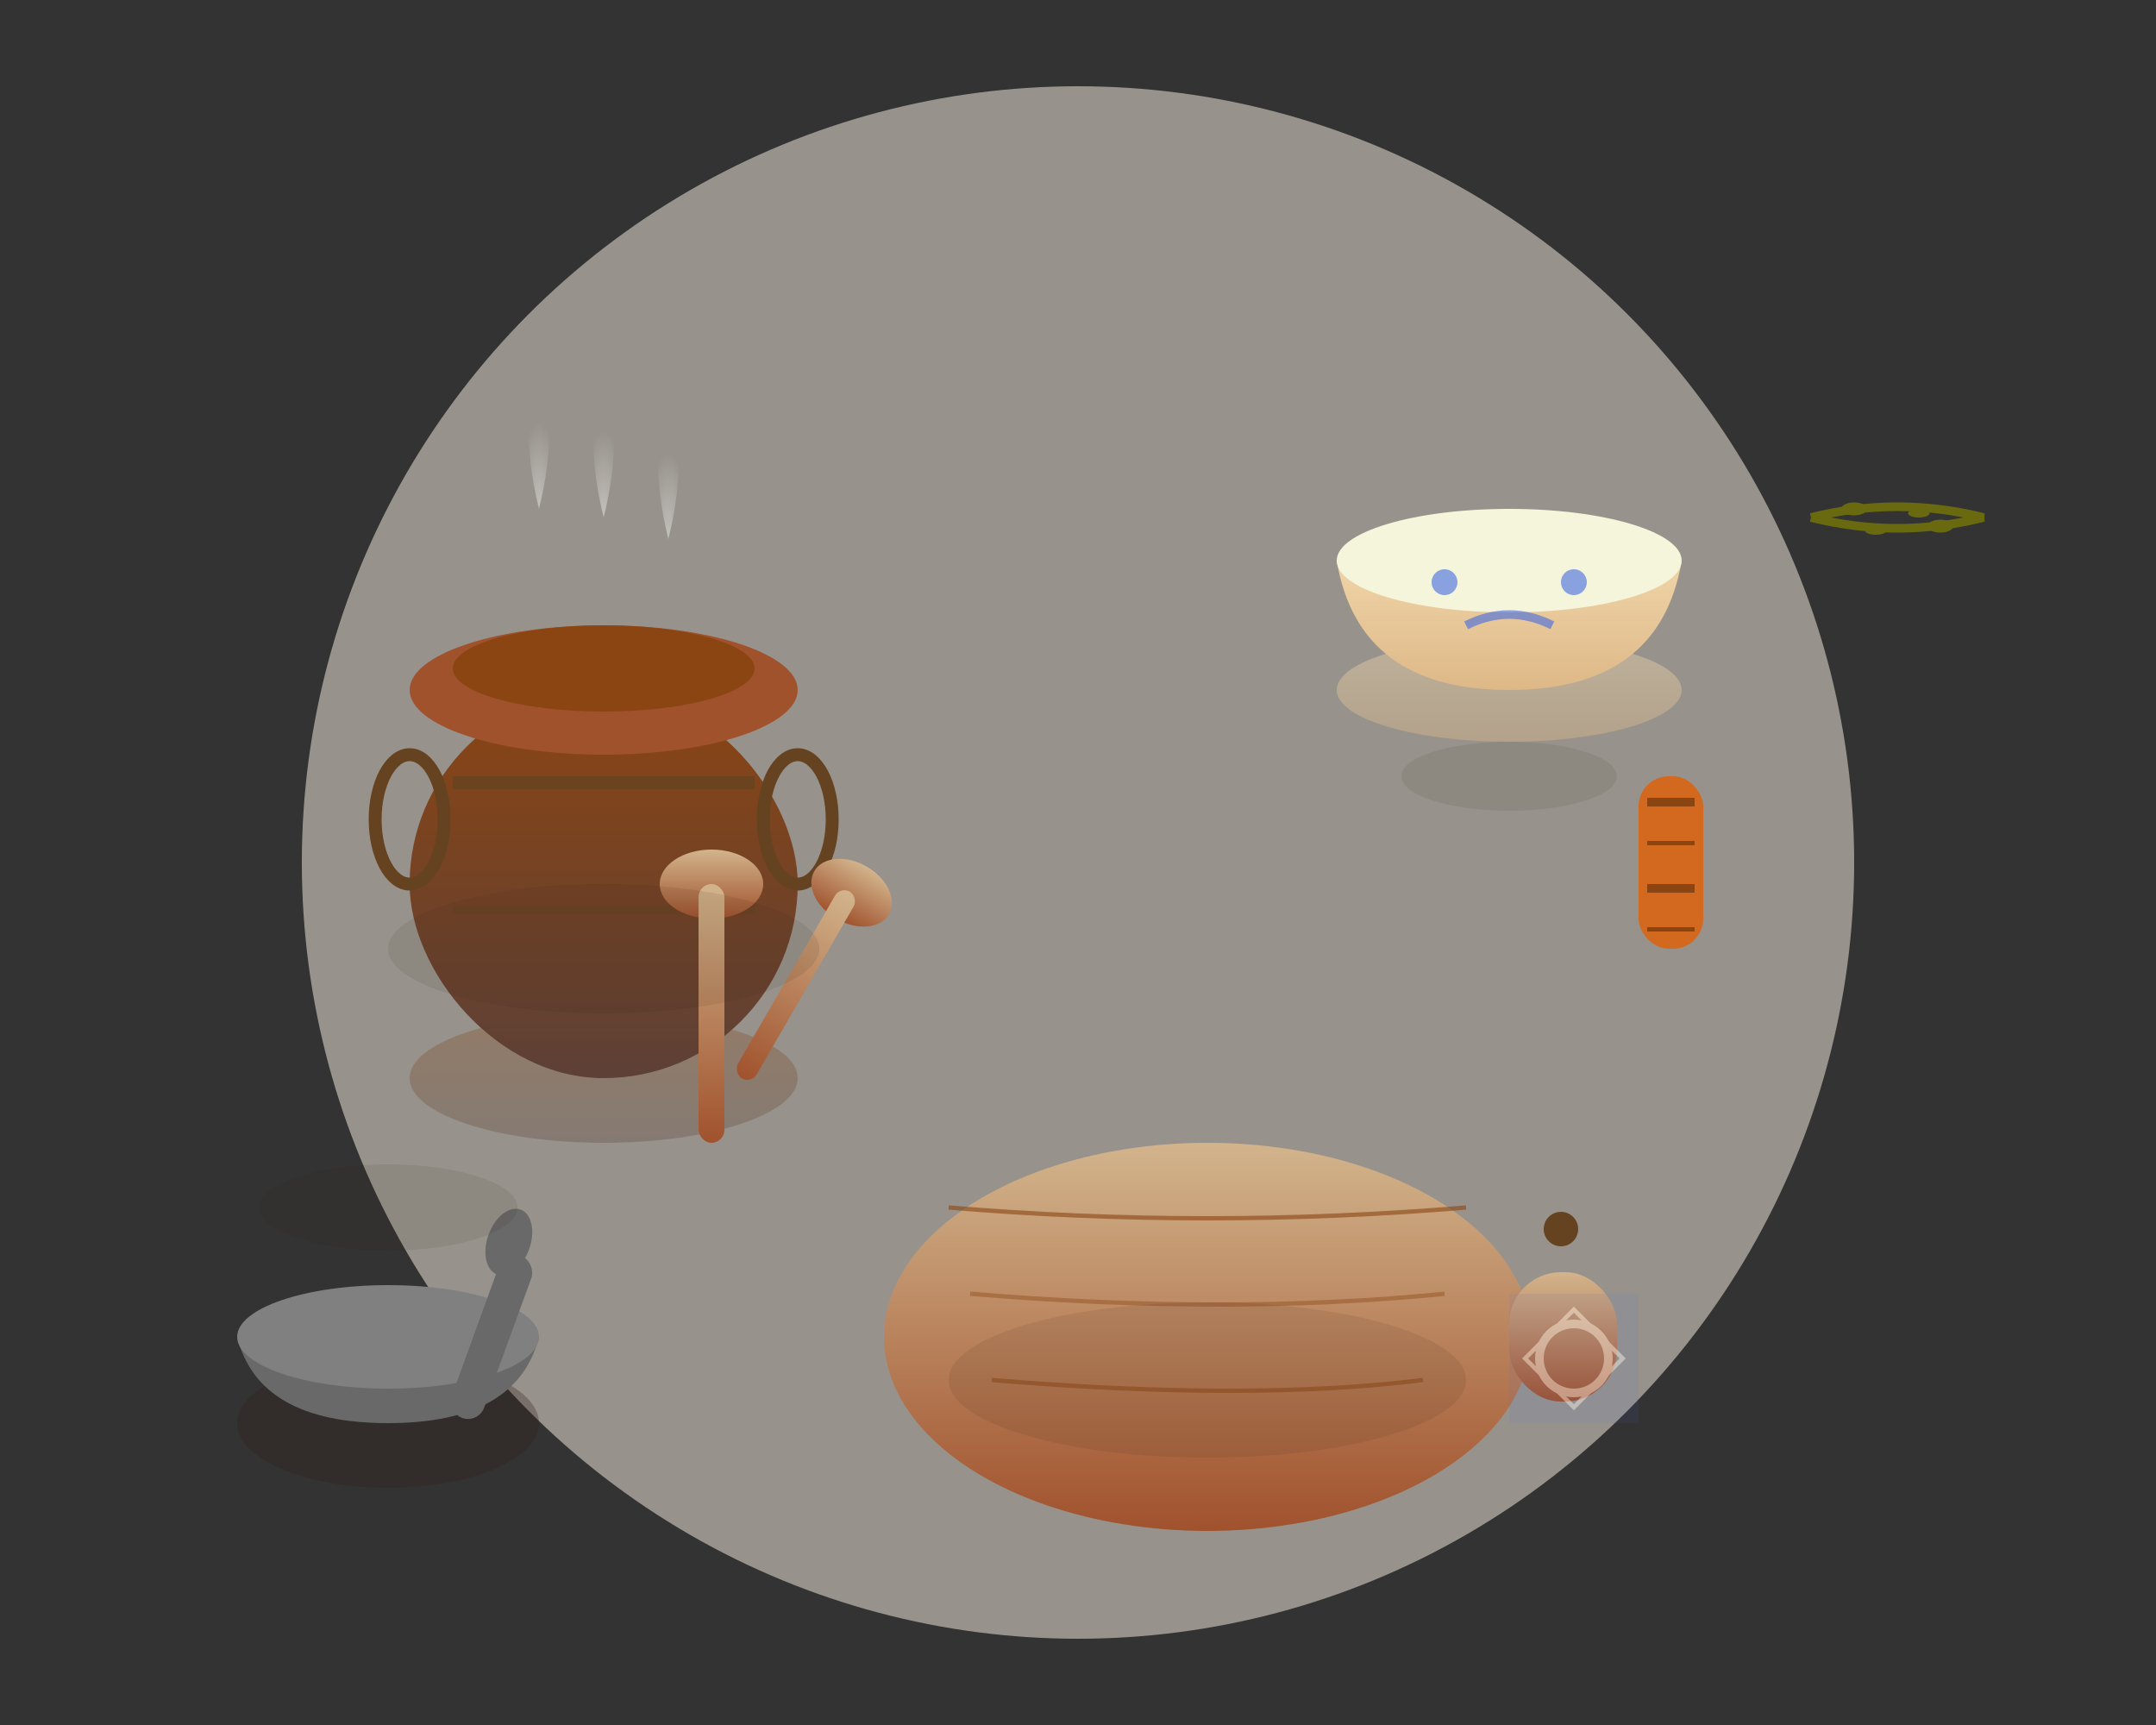
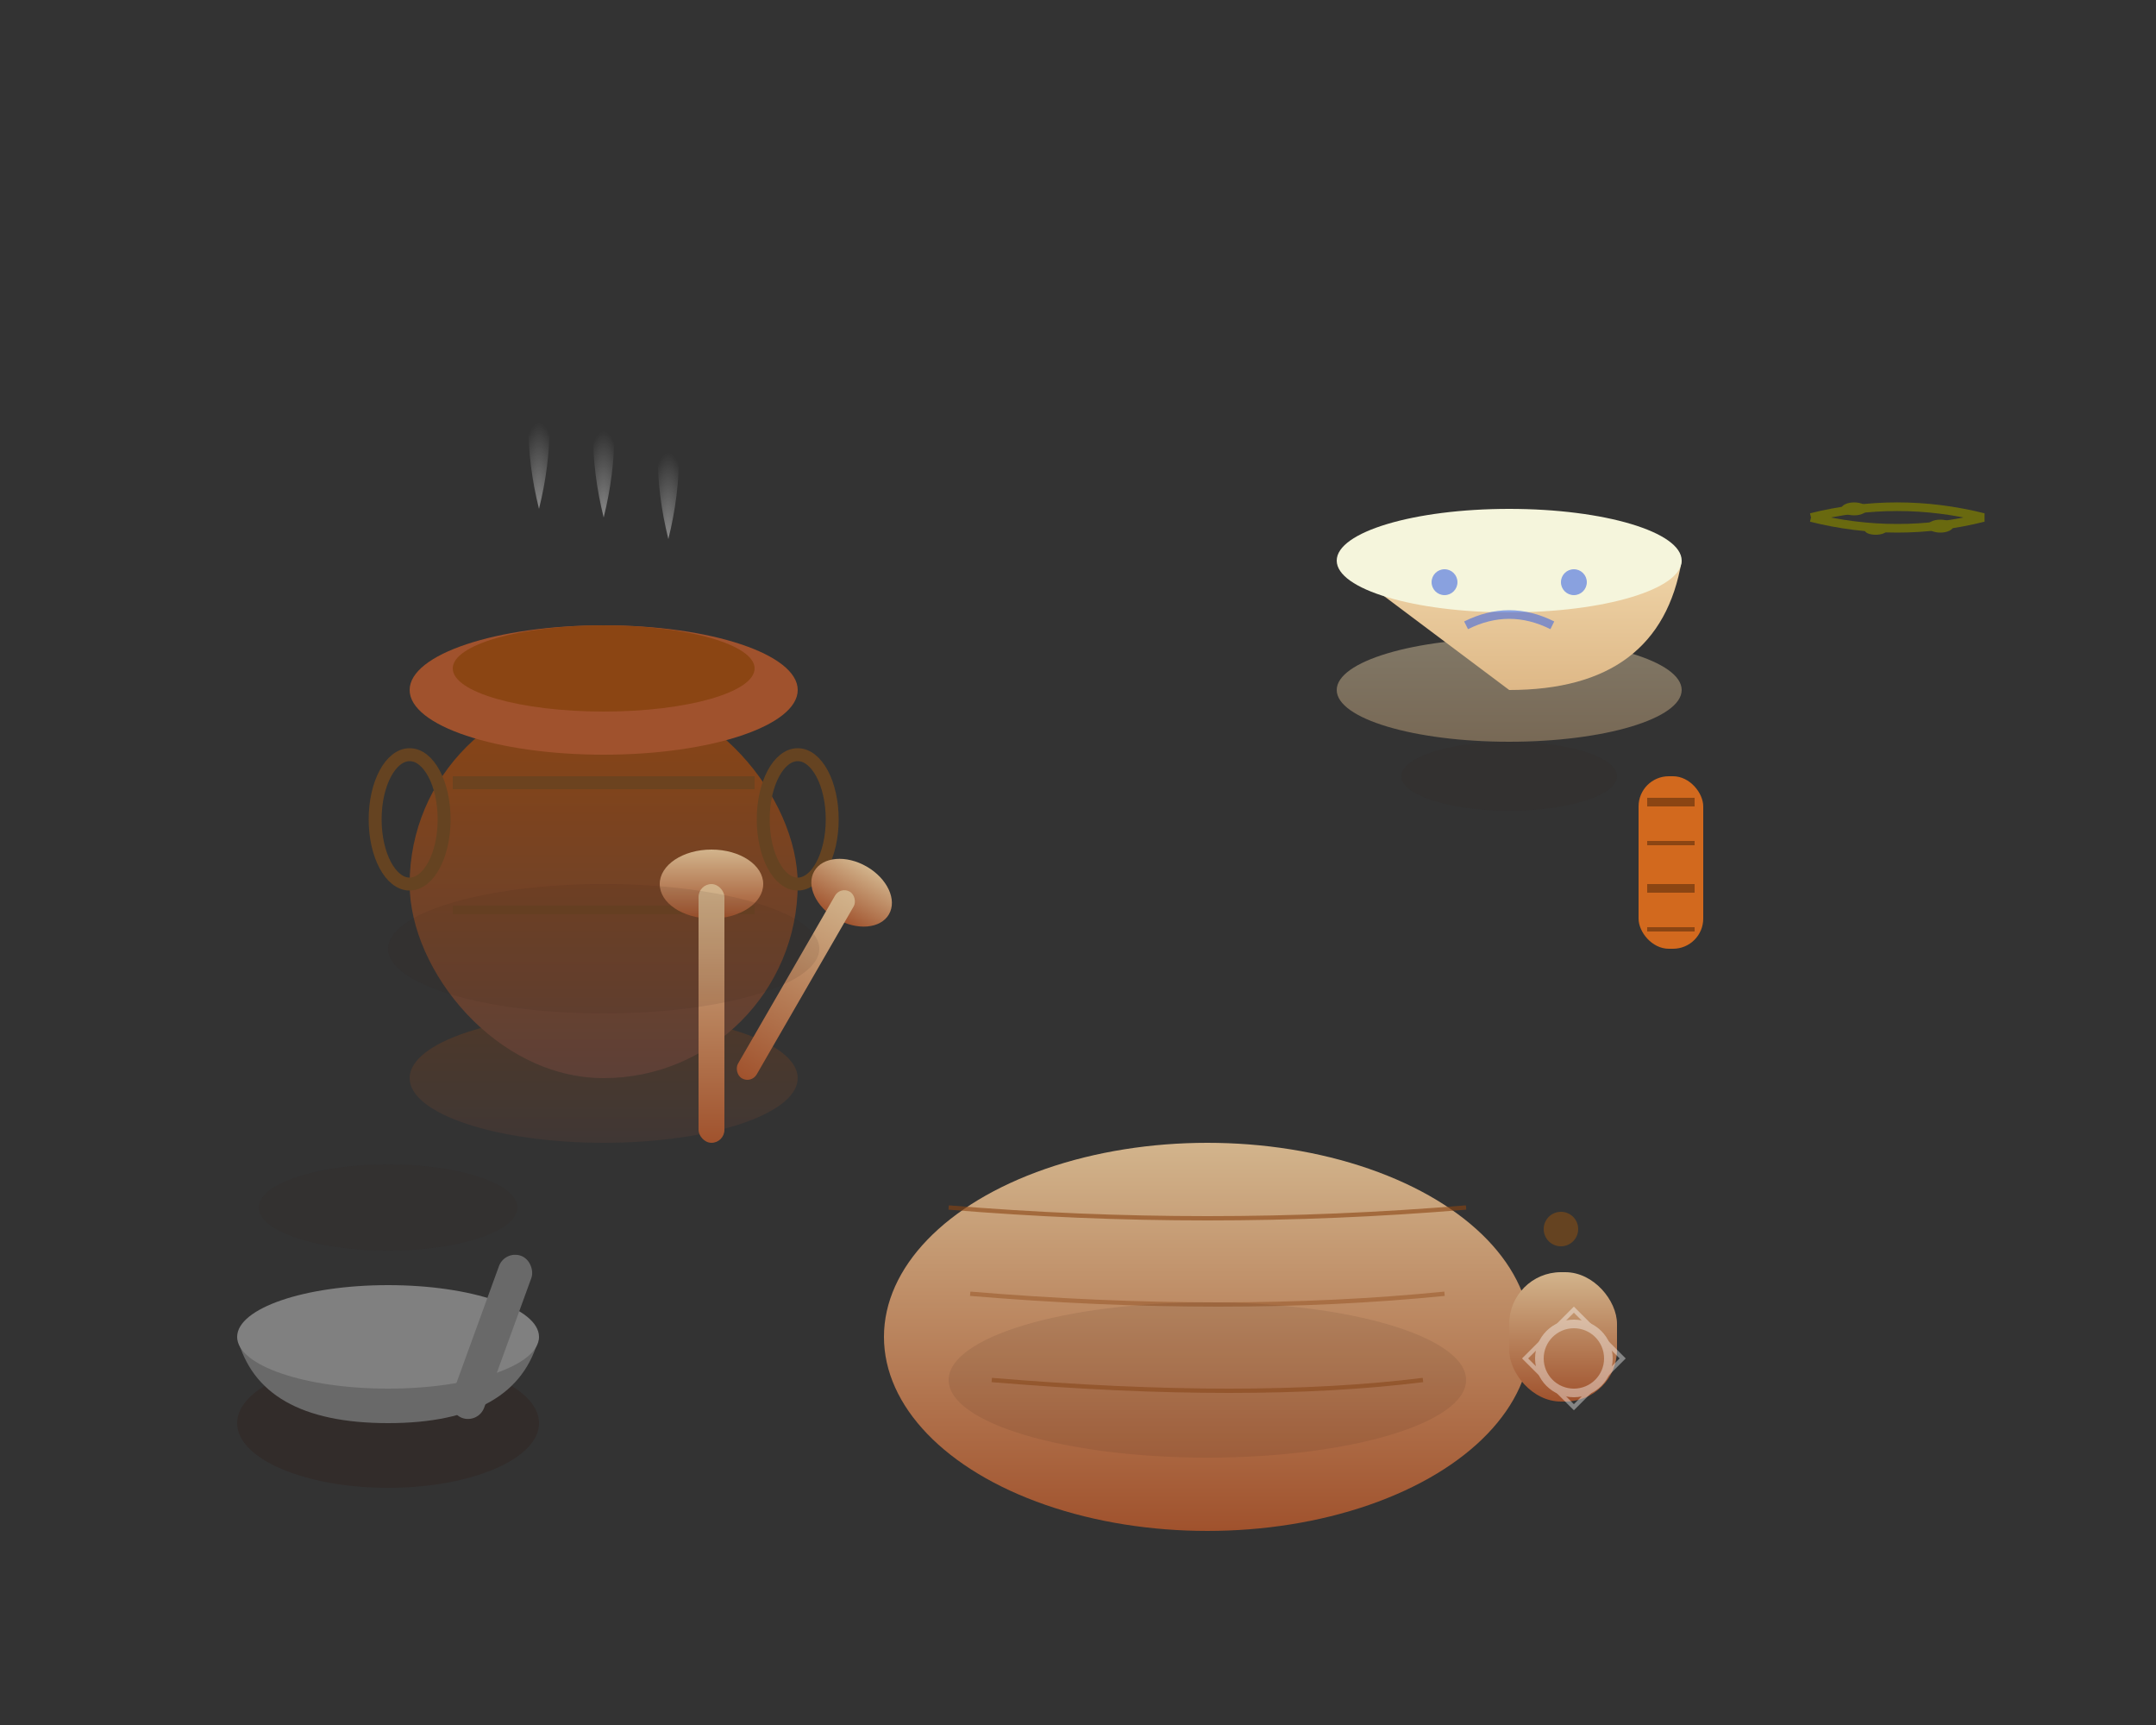
<svg xmlns="http://www.w3.org/2000/svg" width="500" height="400" viewBox="0 0 500 400" fill="none">
  <rect x="0" y="0" width="500" height="400" fill="#333333" stroke="none" />
  <defs>
    <linearGradient id="pot-gradient" x1="0%" y1="0%" x2="0%" y2="100%">
      <stop offset="0%" style="stop-color:#8B4513;stop-opacity:1" />
      <stop offset="100%" style="stop-color:#5D4037;stop-opacity:1" />
    </linearGradient>
    <linearGradient id="pan-gradient" x1="0%" y1="0%" x2="0%" y2="100%">
      <stop offset="0%" style="stop-color:#CD853F;stop-opacity:1" />
      <stop offset="100%" style="stop-color:#8B4513;stop-opacity:1" />
    </linearGradient>
    <linearGradient id="wood-gradient" x1="0%" y1="0%" x2="0%" y2="100%">
      <stop offset="0%" style="stop-color:#D2B48C;stop-opacity:1" />
      <stop offset="100%" style="stop-color:#A0522D;stop-opacity:1" />
    </linearGradient>
    <linearGradient id="ceramic-gradient" x1="0%" y1="0%" x2="0%" y2="100%">
      <stop offset="0%" style="stop-color:#F5DEB3;stop-opacity:1" />
      <stop offset="100%" style="stop-color:#DEB887;stop-opacity:1" />
    </linearGradient>
    <radialGradient id="steam-gradient" cx="50%" cy="100%" r="50%">
      <stop offset="0%" style="stop-color:#FFFFFF;stop-opacity:0.7" />
      <stop offset="100%" style="stop-color:#FFFFFF;stop-opacity:0" />
    </radialGradient>
  </defs>
-   <circle cx="250" cy="200" r="180" fill="#FDF5E6" opacity="0.5" />
  <g transform="translate(80, 120)">
    <ellipse cx="60" cy="130" rx="45" ry="15" fill="url(#pot-gradient)" opacity="0.3" />
    <rect x="15" y="40" width="90" height="90" rx="45" fill="url(#pot-gradient)" />
    <ellipse cx="60" cy="40" rx="45" ry="15" fill="#A0522D" />
    <ellipse cx="60" cy="35" rx="35" ry="10" fill="#8B4513" />
    <ellipse cx="15" cy="70" rx="8" ry="15" fill="none" stroke="#654321" stroke-width="3" />
    <ellipse cx="105" cy="70" rx="8" ry="15" fill="none" stroke="#654321" stroke-width="3" />
    <rect x="25" y="60" width="70" height="3" fill="#654321" opacity="0.7" />
    <rect x="25" y="90" width="70" height="2" fill="#654321" opacity="0.5" />
  </g>
  <g transform="translate(200, 250)">
    <ellipse cx="80" cy="60" rx="75" ry="45" fill="url(#wood-gradient)" />
    <path d="M20 30 Q80 35 140 30" stroke="#8B4513" stroke-width="1" fill="none" opacity="0.6" />
    <path d="M25 50 Q85 55 135 50" stroke="#8B4513" stroke-width="1" fill="none" opacity="0.4" />
    <path d="M30 70 Q90 75 130 70" stroke="#8B4513" stroke-width="1" fill="none" opacity="0.5" />
    <rect x="150" y="45" width="25" height="30" rx="12" fill="url(#wood-gradient)" />
    <circle cx="162" cy="35" r="4" fill="#654321" />
  </g>
  <g transform="translate(300, 80)">
    <ellipse cx="50" cy="80" rx="40" ry="12" fill="url(#ceramic-gradient)" opacity="0.4" />
-     <path d="M10 50 Q50 40 90 50 Q85 80 50 80 Q15 80 10 50" fill="url(#ceramic-gradient)" />
+     <path d="M10 50 Q50 40 90 50 Q85 80 50 80 " fill="url(#ceramic-gradient)" />
    <ellipse cx="50" cy="50" rx="40" ry="12" fill="#F5F5DC" />
    <circle cx="35" cy="55" r="3" fill="#4169E1" opacity="0.6" />
    <circle cx="65" cy="55" r="3" fill="#4169E1" opacity="0.6" />
    <path d="M40 65 Q50 60 60 65" stroke="#4169E1" stroke-width="2" fill="none" opacity="0.6" />
  </g>
  <g transform="translate(150, 180)">
    <ellipse cx="15" cy="25" rx="12" ry="8" fill="url(#wood-gradient)" />
    <rect x="12" y="25" width="6" height="60" rx="3" fill="url(#wood-gradient)" />
    <g transform="rotate(30 40 40)">
      <ellipse cx="40" cy="25" rx="10" ry="7" fill="url(#wood-gradient)" />
      <rect x="37" y="25" width="5" height="50" rx="2.5" fill="url(#wood-gradient)" />
    </g>
  </g>
  <g transform="translate(50, 280)">
    <ellipse cx="40" cy="50" rx="35" ry="15" fill="#2F1B14" opacity="0.3" />
    <path d="M5 30 Q40 20 75 30 Q70 50 40 50 Q10 50 5 30" fill="#696969" />
    <ellipse cx="40" cy="30" rx="35" ry="12" fill="#808080" />
    <rect x="60" y="10" width="8" height="40" rx="4" fill="#696969" transform="rotate(20 64 30)" />
-     <ellipse cx="68" cy="8" rx="5" ry="8" fill="#696969" transform="rotate(20 68 8)" />
  </g>
  <g opacity="0.6">
    <path d="M140 120 Q145 100 140 80 Q135 100 140 120" fill="url(#steam-gradient)" />
    <path d="M155 125 Q160 105 155 85 Q150 105 155 125" fill="url(#steam-gradient)" />
    <path d="M125 118 Q130 98 125 78 Q120 98 125 118" fill="url(#steam-gradient)" />
  </g>
  <g transform="translate(350, 300)" opacity="0.4">
-     <rect x="0" y="0" width="30" height="30" fill="#4169E1" opacity="0.2" />
    <circle cx="15" cy="15" r="8" fill="none" stroke="#FFFFFF" stroke-width="2" />
    <rect x="7" y="7" width="16" height="16" fill="none" stroke="#FFFFFF" stroke-width="1" transform="rotate(45 15 15)" />
  </g>
  <g transform="translate(380, 180)">
    <rect x="0" y="0" width="15" height="40" rx="7" fill="#D2691E" />
    <rect x="2" y="5" width="11" height="2" fill="#8B4513" />
    <rect x="2" y="15" width="11" height="1" fill="#8B4513" />
    <rect x="2" y="25" width="11" height="2" fill="#8B4513" />
    <rect x="2" y="35" width="11" height="1" fill="#8B4513" />
  </g>
  <g transform="translate(420, 120)" opacity="0.7">
    <path d="M0 0 Q20 -5 40 0 Q20 5 0 0" stroke="#808000" stroke-width="2" fill="none" />
    <ellipse cx="10" cy="-2" rx="3" ry="1.5" fill="#808000" />
    <ellipse cx="30" cy="2" rx="3" ry="1.5" fill="#808000" />
    <ellipse cx="15" cy="3" rx="2.5" ry="1" fill="#808000" />
-     <ellipse cx="25" cy="-1" rx="2.5" ry="1" fill="#808000" />
  </g>
  <g opacity="0.1">
    <ellipse cx="140" cy="220" rx="50" ry="15" fill="#2F1B14" />
    <ellipse cx="90" cy="280" rx="30" ry="10" fill="#2F1B14" />
    <ellipse cx="350" cy="180" rx="25" ry="8" fill="#2F1B14" />
    <ellipse cx="280" cy="320" rx="60" ry="18" fill="#2F1B14" />
  </g>
</svg>